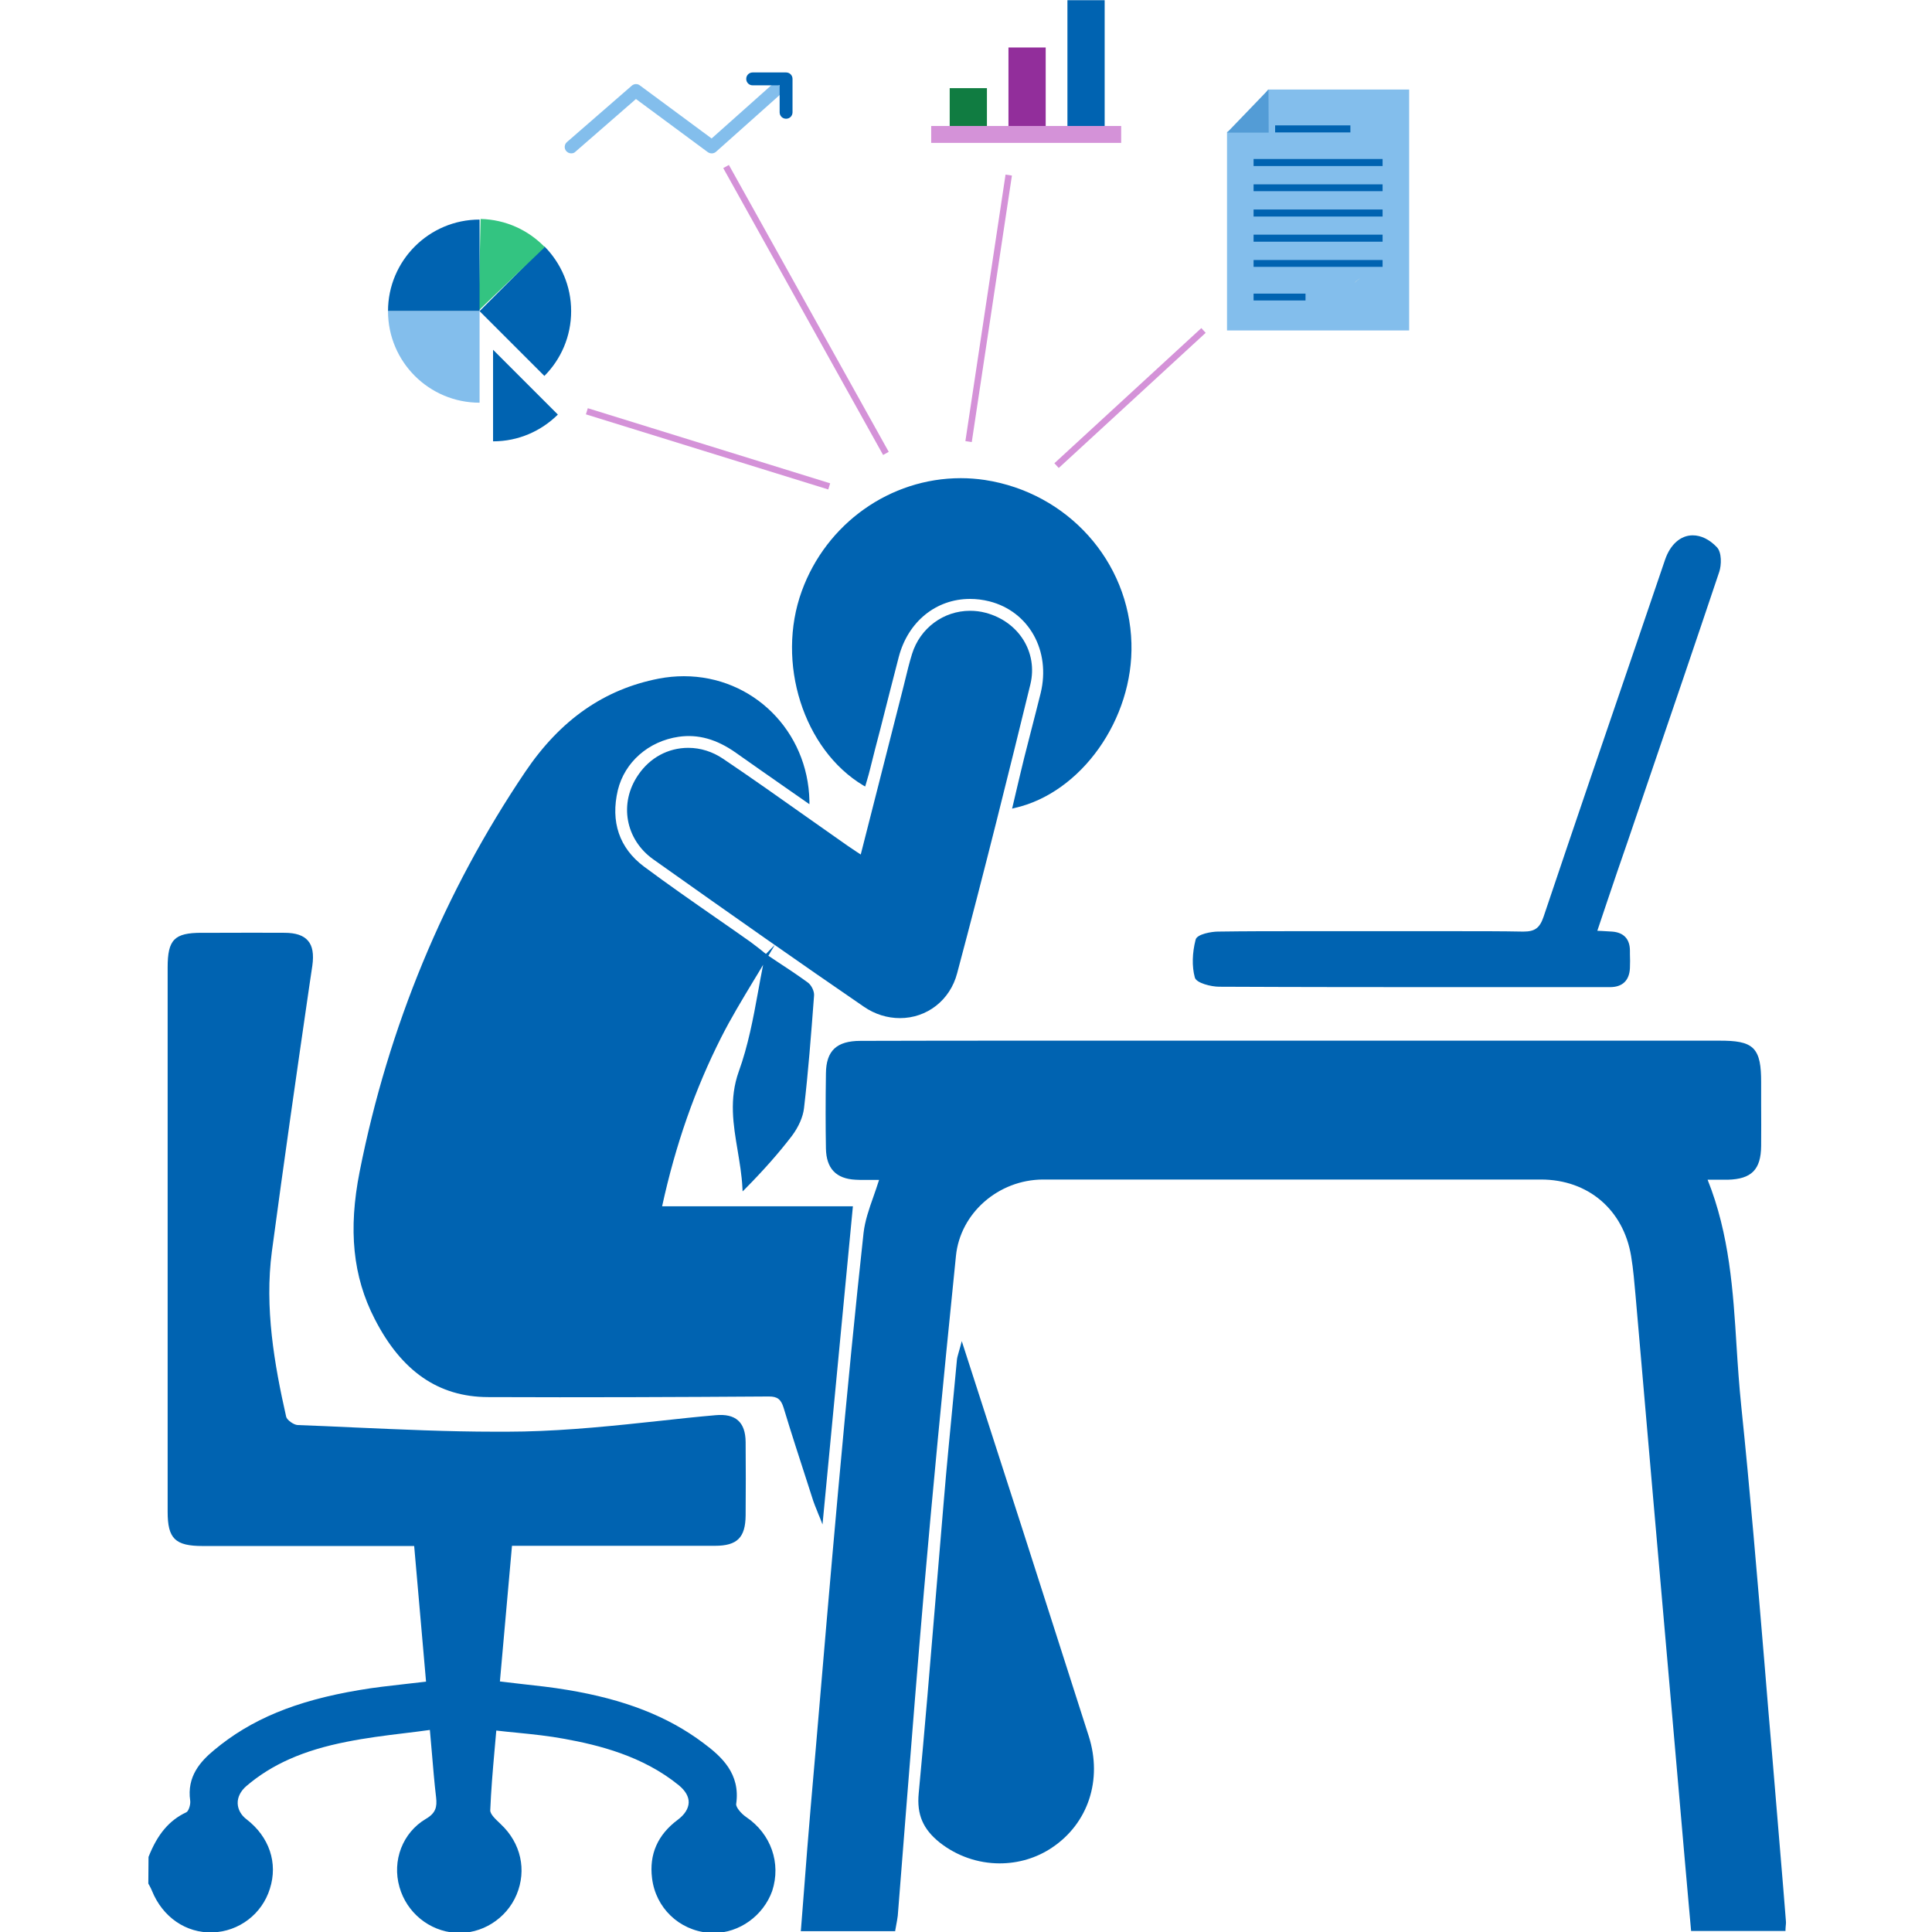
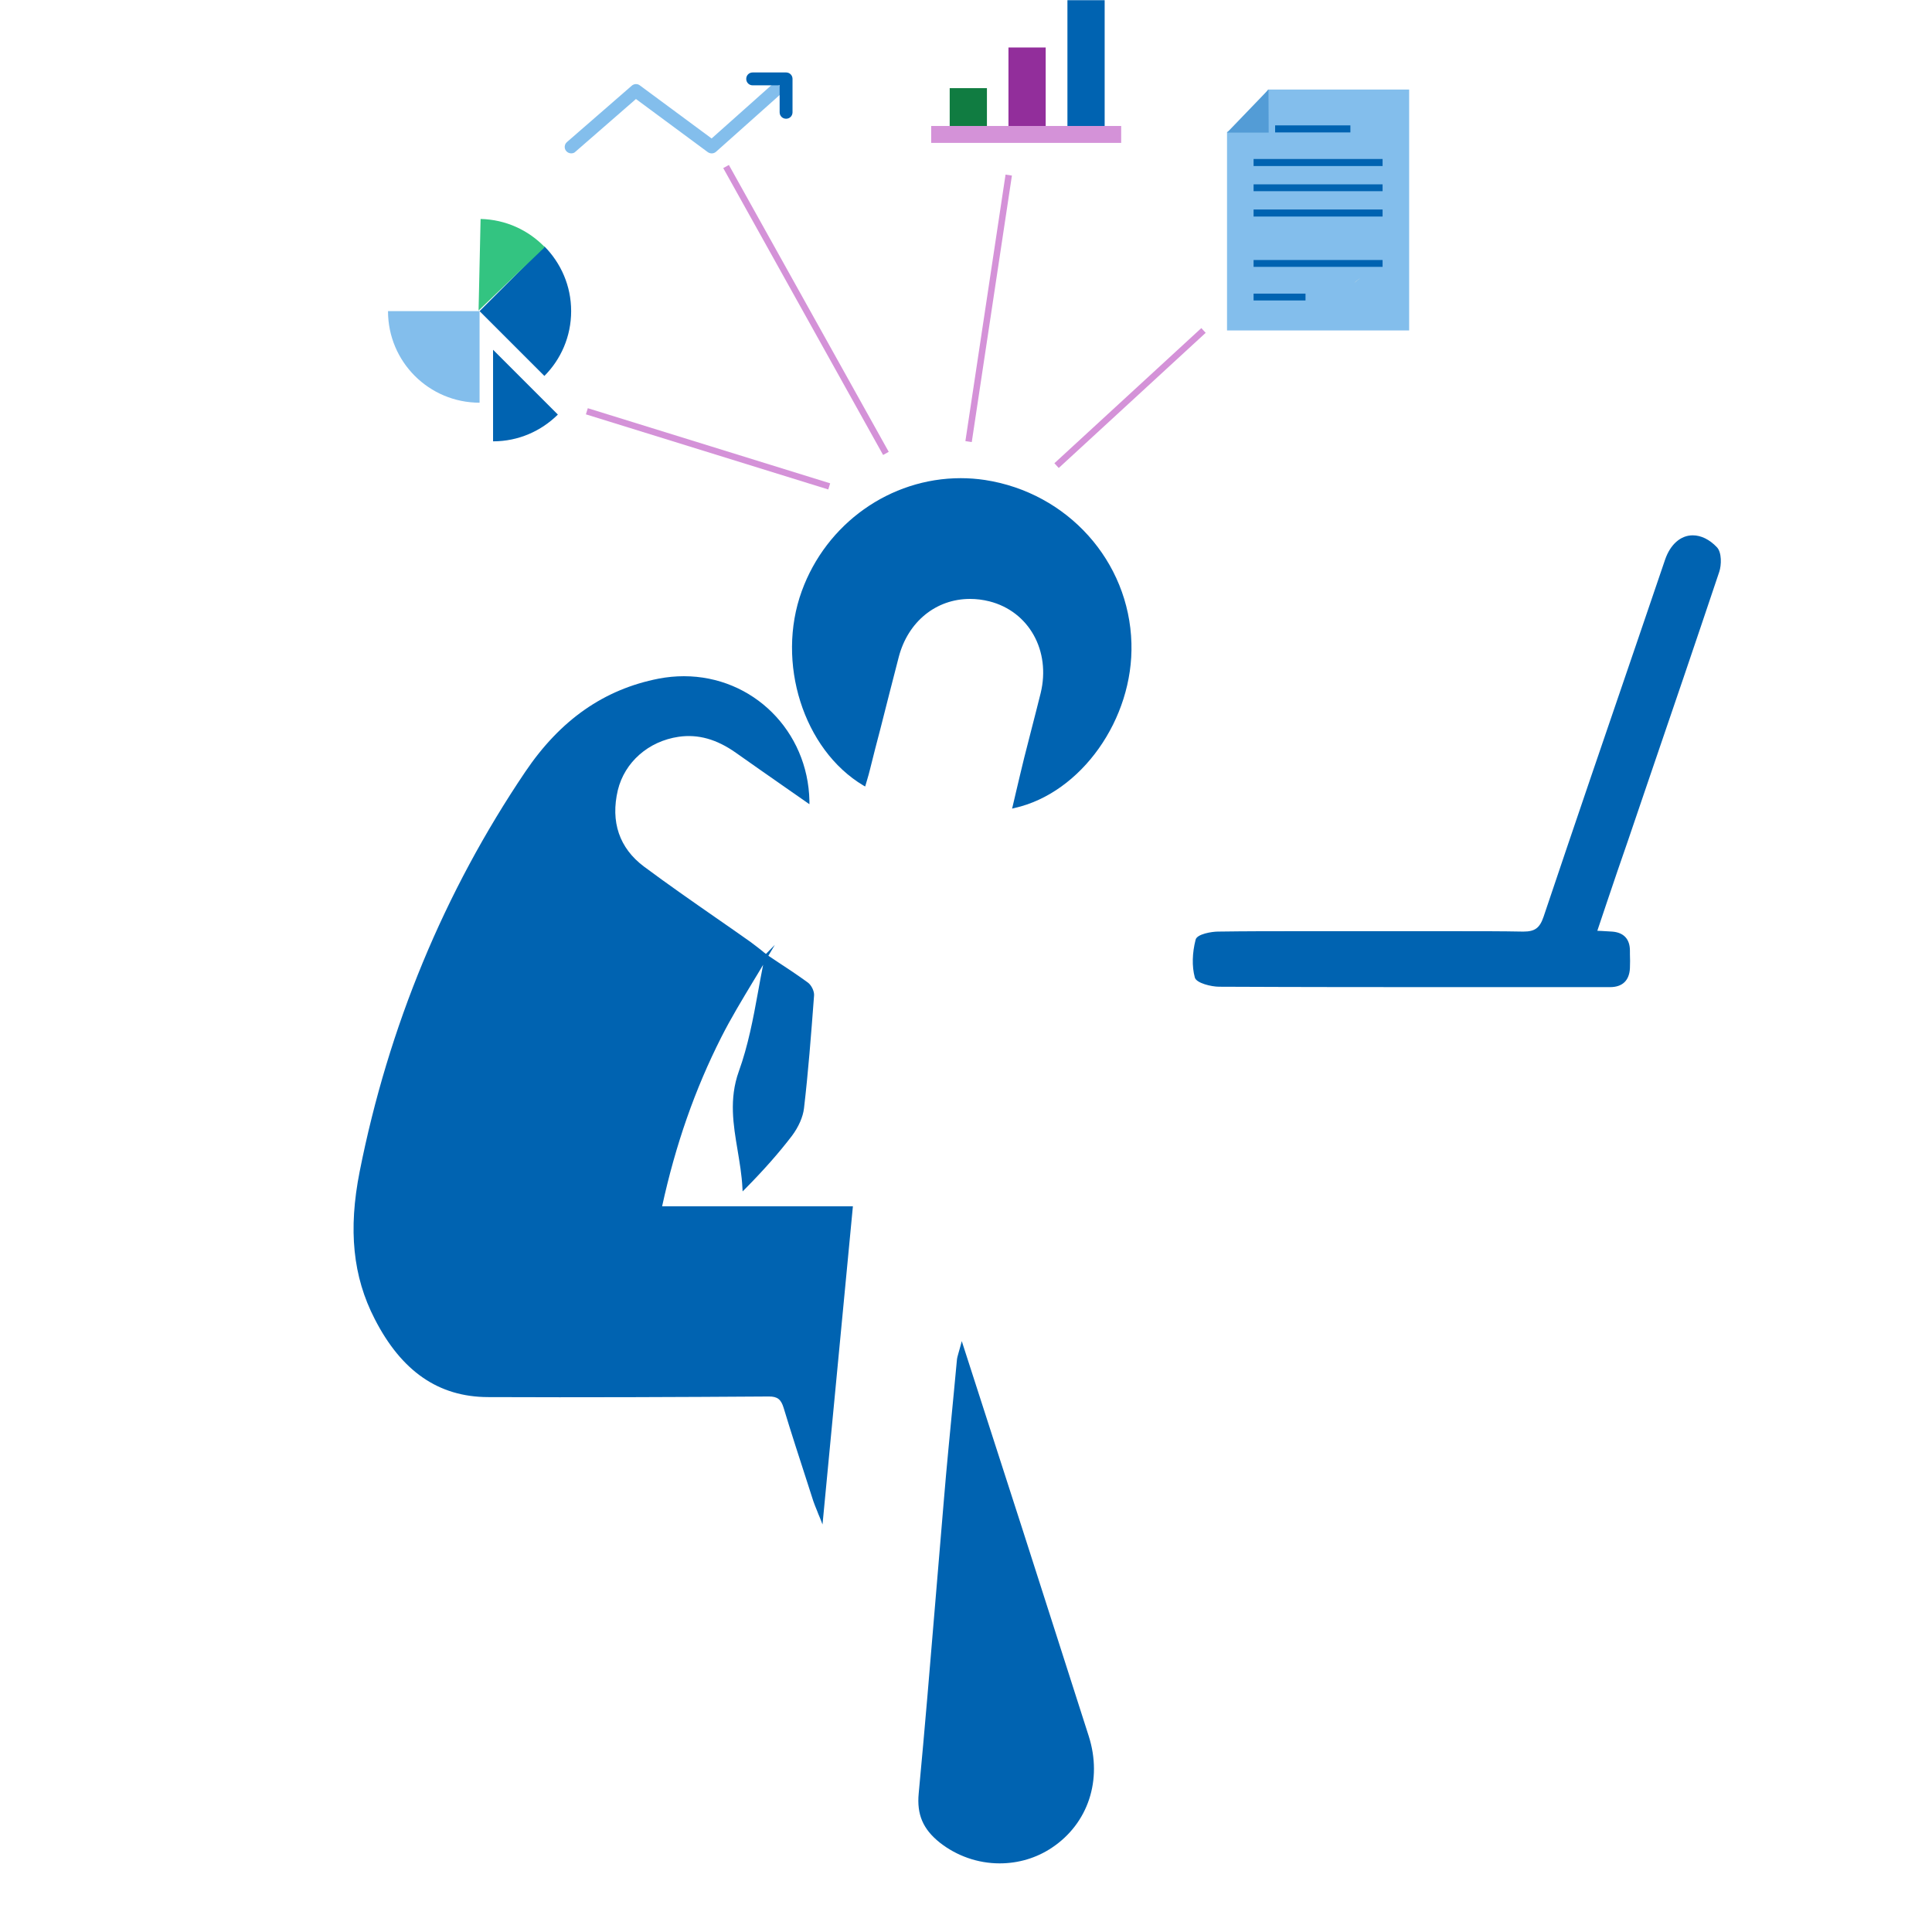
<svg xmlns="http://www.w3.org/2000/svg" version="1.1" id="Layer_1" x="0px" y="0px" viewBox="0 0 960 960" enable-background="new 0 0 960 960" xml:space="preserve">
  <g>
    <g>
-       <path fill="#0063B1" d="M370.8,902.9c-2.5-1.7-5.2-4.9-5-6.5c2.2-15.1-7.3-23.6-16.3-30.3c-17.7-13.3-39.2-21.7-67.6-26.4    c-7.7-1.3-15.2-2.1-23.3-3c-3.4-0.4-6.8-0.8-10.2-1.2l6-67.4l61.3,0c13.2,0,26.4,0,39.6,0c11,0,15.1-4.1,15.2-15.1    c0.1-12.4,0.1-24.4,0-36.5c-0.1-9.9-5-14.2-14.9-13.3C346.4,704,337,705,328,706c-22.2,2.4-45.1,4.8-67.7,5.3    c-4.6,0.1-9.4,0.1-14.3,0.1c-23.3,0-47-1.1-69.9-2.1c-9.4-0.4-18.8-0.9-28.2-1.2c-2-0.1-5.3-2.5-5.7-4.1    c-5.9-26.1-10.8-54.2-7.1-82.2c5.9-44,12.3-88.7,18.6-131.9l1.5-10.1c0.8-5.7,0.1-9.8-2.2-12.4c-2.2-2.6-6.1-3.9-11.6-3.9    c-10.8-0.1-21.6,0-32.4,0l-8.8,0c-13.6,0-16.9,3.4-16.9,17.2c0,90.2,0,180.3,0,270.5c0,13.3,3.7,17,17.4,17c13.5,0,27,0,40.5,0    l64.6,0l5.9,67.4c-3.6,0.4-7,0.8-10.5,1.2c-7.9,0.9-15.3,1.7-22.8,3c-31.5,5.3-53.7,14.5-72,29.8c-6.9,5.7-13.6,13.2-11.9,25.1    c0.3,1.9-0.8,5.3-1.9,5.8c-8.5,4-14.3,10.8-18.8,22.2l-0.1,13.2l0.1,0.2c0.2,0.4,0.4,0.7,0.6,1.1c0.4,0.8,0.8,1.5,1.1,2.3    c5.3,13.1,16.9,21.1,30.1,20.7c13.1-0.4,24.6-9.1,28.5-21.7c4.1-12.8-0.3-25.8-11.6-34.5c-2.8-2.1-4.3-5-4.4-7.9    c-0.1-3.1,1.5-6.2,4.3-8.6c12.6-10.8,28.4-17.8,49.8-22c9.5-1.9,18.9-3.1,28.9-4.3c4.1-0.5,8.3-1,12.5-1.6c0.3,3.6,0.6,7,0.9,10.3    c0.7,8.1,1.3,15.8,2.2,23.3c0.5,4.6-0.1,7.7-5.1,10.6c-11.5,6.8-16.9,20.7-13.1,33.9c3.6,12.7,14.8,21.8,27.8,22.7    c13,0.9,25.4-7,30.4-19c5.1-12.2,2.1-25.6-7.8-34.9l-0.4-0.4c-2.1-2-5-4.6-4.9-6.6c0.4-9.7,1.2-19.3,2.1-29.4    c0.3-3.3,0.6-6.7,0.9-10.2c3.6,0.4,7,0.8,10.5,1.1c8,0.8,15.6,1.6,23.2,3c17.1,3.1,39.1,8.5,57,23.1c3.3,2.7,5,5.7,4.9,8.6    c-0.1,3-2,6-5.5,8.6c-9.9,7.4-14.2,17.1-12.7,29c1.8,14.7,13.4,25.8,28.1,27.1c0.8,0.1,1.7,0.1,2.5,0.1c12.8,0,24.7-8.6,29.1-20.9    C388.2,925.8,383.1,911.2,370.8,902.9z" />
-       <path fill="#0063B1" d="M887.4,954.5l-1.3-16.2c-1.7-20.8-3.5-42.4-5.3-63.6c-1.4-16.3-2.8-32.6-4.1-48.9    c-3.5-41.7-7.1-84.9-11.5-127.3c-1-9.8-1.7-19.8-2.3-29.4c-1.7-27.4-3.5-55.7-14.4-82.9c1,0,1.9,0,2.8,0c2.6,0,4.9,0,7.2,0    c11.8-0.3,16.5-5,16.6-16.8c0.1-7,0-14,0-21c0-3.6,0-7.1,0-10.7c0-7.9-0.7-13.4-3.9-16.7c-3.3-3.3-8.9-3.9-16.8-3.9l-340.9,0    c-28.6,0-57.3,0-85.9,0.1c-11.9,0-17.1,4.9-17.2,16.2c-0.2,13.9-0.2,26.1,0,37.3c0.2,9.9,5,15,14.7,15.5c1.5,0.1,3,0.1,4.9,0.1    c1.3,0,2.7,0,4,0c0.9,0,1.9,0,2.8,0c-0.9,2.9-1.9,5.7-2.8,8.3c-2.2,6.2-4.2,12-4.9,18c-4,36.7-7.9,76.1-12.6,127.8    c-3.9,43-7.6,86.8-11.2,129.1l-2.5,28.8c-1.2,13.7-2.2,27.1-3.3,41.2c-0.5,6.4-1,12.7-1.5,19.2l-0.1,0.9h46.9l0.1-0.7    c0.1-0.7,0.3-1.4,0.4-2.2c0.3-1.6,0.6-3.2,0.8-4.8c1.4-17.8,2.8-35.5,4.2-53.3c2.8-35.4,5.7-72,8.8-108    c4.2-48.3,9.1-99.6,15.9-166.5c2.1-21.3,21.1-37.9,43.2-38l49.9,0l129.2,0l68.4,0c23.4,0,41,15,44.8,38.1    c1.1,6.5,1.6,13.2,2.2,19.6c5.8,66.9,11.6,133.7,17.5,200.6l6.9,79.1c0.7,7.9,1.4,15.8,2.1,23.7l1.1,12.3h46.9l0-0.8    c0-0.6,0.1-1.1,0.1-1.5C887.4,956.3,887.5,955.4,887.4,954.5z" />
      <path fill="#0063B1" d="M404.1,745.8c0.5,1.5,1.1,2.9,1.9,4.9c0.4,1.1,0.9,2.3,1.5,3.7l1.2,3.1l15.1-158.1h-94.8    c6.7-30.7,16.3-58.1,29.4-84c4.8-9.5,10.4-18.7,15.8-27.7c1.7-2.7,3.3-5.5,5-8.3c-0.9,4.4-1.7,8.9-2.5,13.3    c-2.4,13.3-5,27-9.6,39.7c-4.9,13.7-2.7,26.6-0.6,39.1c1,6.1,2.1,12.4,2.4,18.7l0.1,1.8l1.3-1.3c9.1-9.2,16.7-17.8,23.2-26.3    c3.3-4.4,5.5-9.4,6-13.7c2.1-17.9,3.5-36,5-56c0.2-2.1-1.3-5.2-3.1-6.5c-4.8-3.5-9.9-6.9-14.8-10.1c-1.6-1.1-3.2-2.1-4.8-3.2    l3.2-5.4l-4.4,4.5c-0.7-0.5-1.3-1-2-1.6c-1.8-1.4-3.7-2.9-5.6-4.3c-5.8-4.1-11.5-8.1-17.3-12.1c-11.8-8.2-24-16.7-35.7-25.4    c-12.3-9.2-16.7-22.3-13-38c3.4-13.9,15.2-24.3,30.2-26.5c9.7-1.4,18.9,1.2,28.4,7.9c8,5.7,16,11.2,24.4,17.1    c3.6,2.5,7.2,5,10.9,7.6l1.3,0.9l0-1.6c-0.7-34.8-28.1-62-62.4-62c-4.1,0-8.3,0.4-12.5,1.2c-27.1,5.3-48.8,20.4-66.3,46.3    c-40.3,59.7-68,126.6-82.3,198.7c-5.7,28.8-3.4,52.1,7.5,73.2c13.3,26,31.7,38.7,56.2,38.8c47.5,0.2,95.5,0,139.7-0.3    c4.2,0,6,1.4,7.3,5.7c3.8,12.6,8,25.4,12,37.8L404.1,745.8z" />
-       <path fill="#0063B1" d="M489.8,304.5c-2.6-0.7-5.2-1-7.8-1c-13.2,0-24.8,8.6-28.8,21.4c-1.4,4.5-2.5,9.1-3.6,13.6    c-0.5,1.9-0.9,3.8-1.4,5.6l-20.5,80.5l-2-1.3c-1.7-1.2-3.2-2.1-4.6-3.1c-6.3-4.4-12.6-8.9-18.9-13.3c-14-9.9-28.4-20.1-42.8-29.8    c-5.3-3.6-11.3-5.5-17.4-5.5c-10,0-19.1,4.9-24.9,13.5c-9.6,14-6.4,32,7.5,41.9c40.6,28.8,73.8,52.1,104.6,73.2    c5.5,3.8,11.7,5.7,18,5.7c0,0,0,0,0,0c13.4,0,24.9-8.9,28.4-22.3c13.7-51.3,26.1-101.4,36.4-143.6    C515.8,324.2,506.3,308.9,489.8,304.5z" />
      <path fill="#0063B1" d="M429,390.3l0.9,0.5l0.3-1c0.2-0.8,0.5-1.6,0.7-2.4c0.5-1.7,1-3.4,1.4-5.1c1.7-6.8,3.4-13.6,5.2-20.3    c3-11.7,6-23.8,9.1-35.6c4.6-17.5,18.5-28.8,35.4-28.8c3.2,0,6.4,0.4,9.6,1.2c19.7,5,30.6,24.6,25.5,45.6    c-1.5,6.1-3.1,12.2-4.6,18.1c-1.2,4.7-2.4,9.4-3.6,14.1c-1.3,5.4-2.6,10.7-3.9,16.3c-0.6,2.5-1.2,5.1-1.8,7.7l-0.3,1.2l1.2-0.3    c33.1-7.4,59.2-44.2,58.1-81.9c-1.1-40.7-31.7-74.8-72.8-81.1c-4-0.6-8-0.9-12-0.9c-35.1,0-66.8,22.5-79,56.1    C385.5,329.1,399.2,372.5,429,390.3z" />
      <path fill="#0063B1" d="M507.9,759.4c-4.4-13.5-8.7-27.1-13.1-40.6l-16.9-52.4l-0.7,2.6c-0.4,1.3-0.7,2.4-0.9,3.2    c-0.4,1.5-0.7,2.4-0.8,3.4l-1.5,15.9c-1.7,18-3.6,36.7-5.1,55.1c-1.4,16.3-2.7,32.6-4.1,48.9c-2.6,31.4-5.3,63.8-8.3,95.6    c-1,10.5,2.1,17.8,10.5,24.5c8.4,6.6,18.9,10.3,29.7,10.3c9.4,0,18.4-2.7,26-7.8c18-12,25.2-33.7,18.3-55.4    C530,828.2,518.7,793.2,507.9,759.4z" />
      <path fill="#0063B1" d="M605.8,490.3c41.6,0.2,83.8,0.2,119.6,0.2l69.8,0l4.8,0c6.2,0,9.6-3.3,9.9-9.4c0.1-2.4,0.1-4.8,0-7.1    l0-1.6c0-5.8-3.1-9.1-8.9-9.5c-1.5-0.1-3.1-0.2-5-0.3l-2.3-0.1l4.6-13.7c3.6-10.7,7.1-21,10.7-31.3l9.8-28.8    c11.7-34.2,23.8-69.7,35.5-104.6c1.1-3.3,1.3-9.6-1.2-12.2c-3.7-3.9-7.9-5.9-12-5.9c-6,0-11.1,4.5-13.7,12l-13.7,40.2    c-15.4,45-31.3,91.5-46.7,137.3c-1.9,5.6-4.3,7.4-10,7.4l-0.4,0c-10.2-0.2-21.4-0.2-35.3-0.2c-7.1,0-14.2,0-21.3,0    c-7,0-14,0-21.1,0h-0.4c-5.9,0-11.8,0-17.7,0c-5.9,0-11.8,0-17.7,0c-10.4,0-24,0-37.9,0.2c-3,0-10.4,1.2-11.1,4    c-1.7,6.6-1.9,13.3-0.4,18.8C594.4,488.5,601.9,490.3,605.8,490.3z" />
    </g>
    <g>
      <g>
        <path fill="#0063B1" d="M270.5,186.8c8.2-8.2,13.3-19.6,13.3-32.2s-5.1-23.9-13.3-32.2l-32.2,32.2L270.5,186.8z" />
      </g>
    </g>
    <g>
      <g>
        <path fill="#0063B1" d="M245,219.3c12.6,0,23.9-5.1,32.2-13.3L245,173.8V219.3z" />
      </g>
    </g>
    <g>
      <g>
        <path fill="#33C481" d="M270.7,122.8c-8.1-8.4-19.3-13.7-31.9-14l-1,45.5L270.7,122.8z" />
      </g>
    </g>
    <g>
      <g>
-         <path fill="#0063B1" d="M238.3,109.1c-25.1,0-45.5,20.4-45.5,45.5h45.5V109.1z" />
-       </g>
+         </g>
    </g>
    <g>
      <g>
        <path fill="#83BEEC" d="M238.3,200.1v-45.5h-45.5C192.8,179.8,213.2,200.1,238.3,200.1z" />
      </g>
    </g>
    <g>
      <g>
        <g>
          <path fill="#83BEEC" d="M283.8,76.2c-0.9,0-1.8-0.4-2.4-1.1c-1.2-1.3-1-3.4,0.3-4.5l32.2-28c1.1-1,2.8-1.1,4-0.2l35.7,26.4      l29.4-26.2c1.3-1.2,3.4-1.1,4.5,0.3c1.2,1.3,1.1,3.4-0.3,4.5l-31.4,28c-1.1,1-2.8,1.1-4.1,0.2l-35.7-26.4l-30.2,26.3      C285.3,76,284.6,76.2,283.8,76.2z" />
        </g>
      </g>
      <g>
        <g>
          <path fill="#0063B1" d="M390.6,59c-1.8,0-3.2-1.4-3.2-3.2V42.4H374c-1.8,0-3.2-1.4-3.2-3.2c0-1.8,1.4-3.2,3.2-3.2h16.6      c1.8,0,3.2,1.4,3.2,3.2v16.6C393.8,57.6,392.4,59,390.6,59z" />
        </g>
      </g>
    </g>
    <g>
      <g>
        <rect x="530.4" y="0.1" fill="#0063B1" width="18.5" height="63.9" />
      </g>
    </g>
    <g>
      <g>
        <rect x="501.1" y="23.6" fill="#922E9B" width="18.5" height="40.5" />
      </g>
    </g>
    <g>
      <g>
        <rect x="471.9" y="43.8" fill="#107C41" width="18.5" height="20.3" />
      </g>
    </g>
    <g>
      <g>
        <rect x="462.7" y="62.6" fill="#D492D8" width="94.4" height="8.4" />
      </g>
    </g>
    <g>
      <g>
        <path fill="#83BEEC" d="M630.1,44.5L630.1,44.5l70.1,0v119.7h-90.5V65.6C611.1,65.6,627.8,48.2,630.1,44.5L630.1,44.5z" />
      </g>
      <g>
        <path fill="#E2E3D5" d="M693.3,160.4c0.8-0.8,1.5-1.7,2.1-2.7C694.8,158.7,694.1,159.6,693.3,160.4L693.3,160.4z M697.4,150.5     L697.4,150.5L697.4,150.5L697.4,150.5z M697.4,150.5L697.4,150.5L697.4,150.5L697.4,150.5z M673,140.6c0.4-0.5,1.4-1.5,3-2.4     C674.9,138.9,673.9,139.7,673,140.6L673,140.6z M683.2,136.2L683.2,136.2L683.2,136.2L683.2,136.2z M683.2,136.2     C683.2,136.2,683.2,136.2,683.2,136.2C683.2,136.2,683.2,136.2,683.2,136.2L683.2,136.2z" />
      </g>
      <g>
        <polygon fill="#539CD6" points="630.4,65.9 609.7,65.9 630.3,44.5 630.4,65.9    " />
      </g>
      <g>
        <polygon fill="#0063B1" points="671,65.8 633.6,65.8 633.6,62.3 671,62.3 671,65.8    " />
      </g>
      <g>
        <polygon fill="#0063B1" points="687,82.5 622.9,82.5 622.9,79 687,79 687,82.5    " />
      </g>
      <g>
        <polygon fill="#0063B1" points="687,95 622.9,95 622.9,91.6 687,91.6 687,95    " />
      </g>
      <g>
        <polygon fill="#0063B1" points="687,107.6 622.9,107.6 622.9,104.1 687,104.1 687,107.6    " />
      </g>
      <g>
-         <polygon fill="#0063B1" points="687,120.1 622.9,120.1 622.9,116.6 687,116.6 687,120.1    " />
-       </g>
+         </g>
      <g>
        <polygon fill="#0063B1" points="687,132.6 622.9,132.6 622.9,129.2 687,129.2 687,132.6    " />
      </g>
      <g>
        <polygon fill="#0063B1" points="648.7,149.3 622.9,149.3 622.9,145.9 648.7,145.9 648.7,149.3    " />
      </g>
    </g>
    <g>
      <rect x="489.6" y="86.2" transform="matrix(0.989 0.149 -0.149 0.989 28.28 -71.446)" fill="#D492D8" width="3.2" height="133.9" />
    </g>
    <g>
      <rect x="318.9" y="152.2" transform="matrix(0.487 0.874 -0.874 0.487 339.893 -270.876)" fill="#D492D8" width="163.1" height="3.2" />
    </g>
    <g>
      <rect x="288.9" y="221.4" transform="matrix(0.955 0.296 -0.296 0.955 81.714 -94.122)" fill="#D492D8" width="126.1" height="3.2" />
    </g>
    <g>
      <rect x="559.9" y="148.2" transform="matrix(0.677 0.736 -0.736 0.677 326.955 -349.393)" fill="#D492D8" width="3.2" height="99.2" />
    </g>
  </g>
</svg>